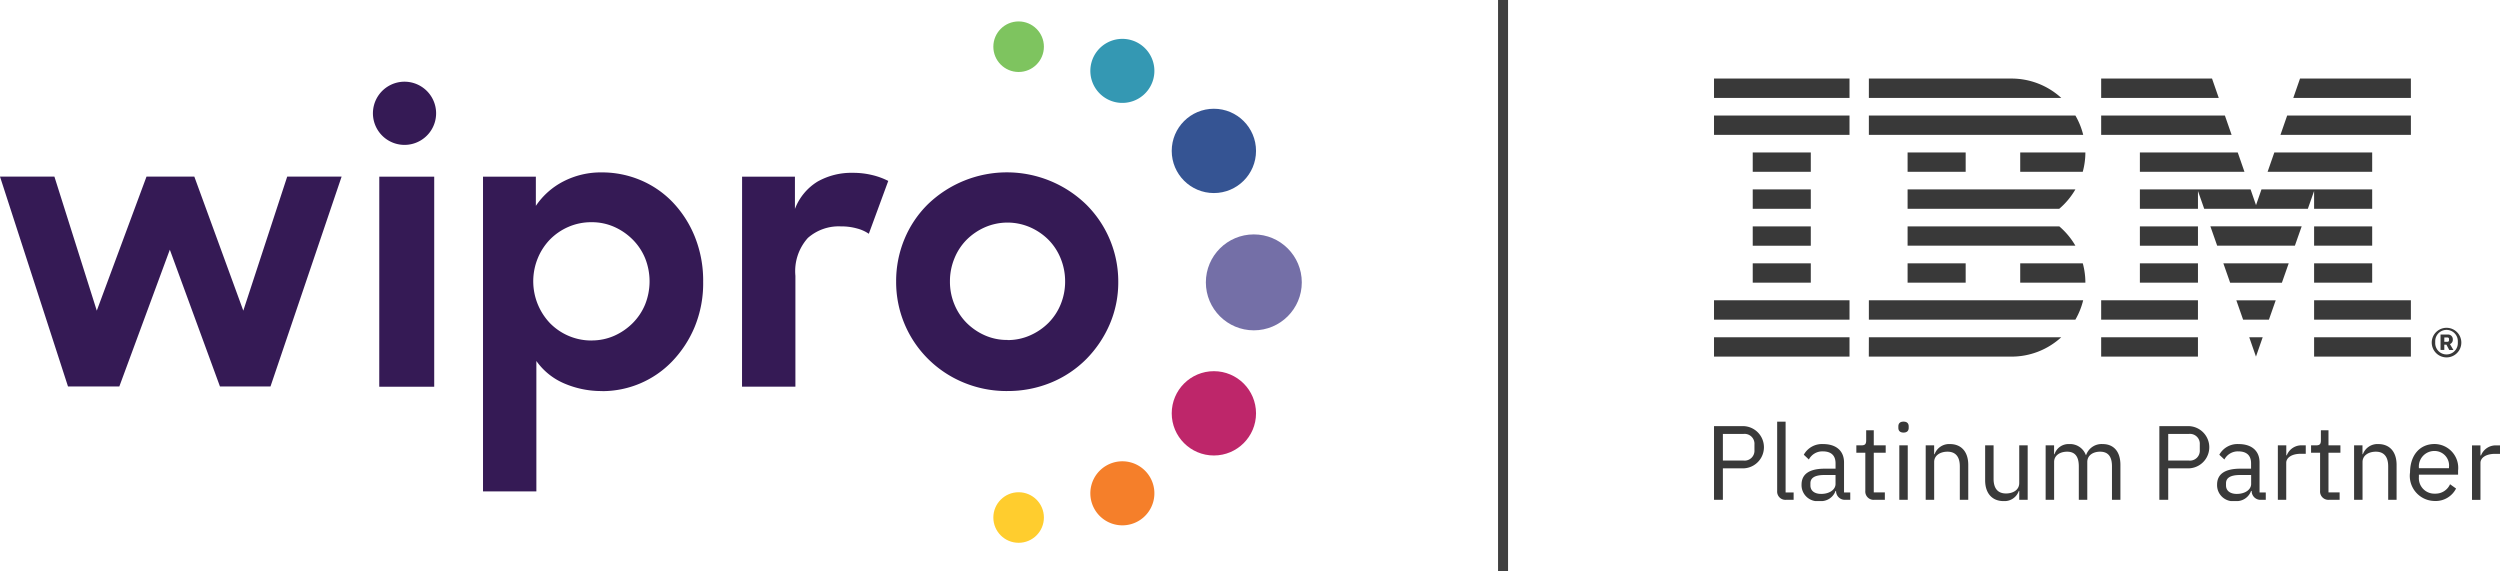
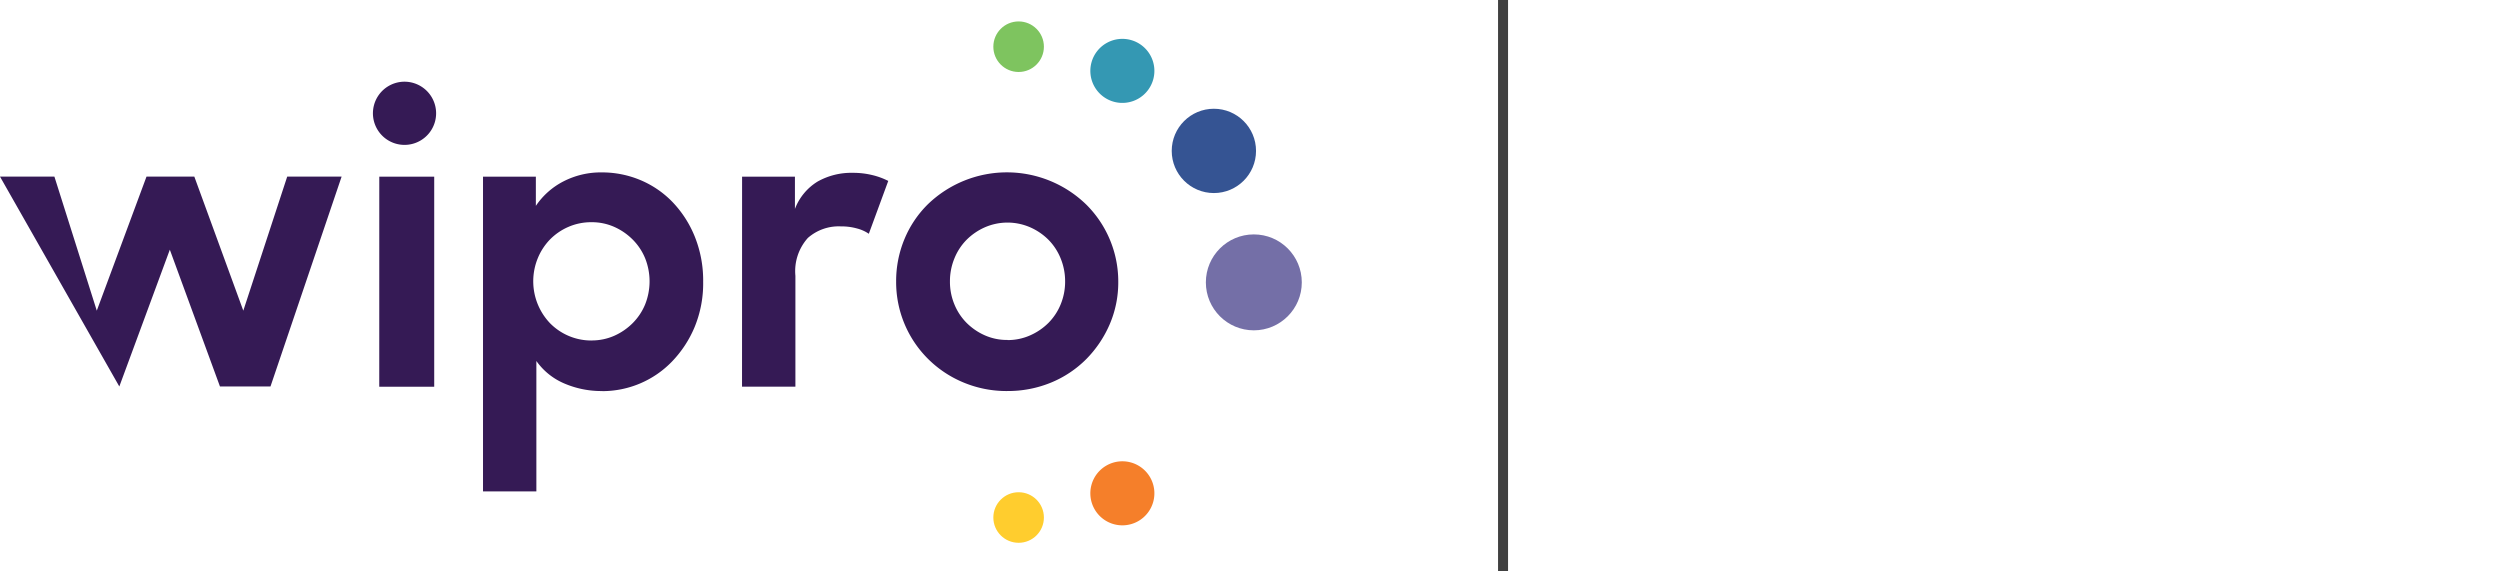
<svg xmlns="http://www.w3.org/2000/svg" width="175.028" height="40" viewBox="0 0 175.028 40">
  <defs>
    <clipPath id="clip-path">
-       <rect id="Rectangle_9281" data-name="Rectangle 9281" width="55.028" height="29.581" fill="none" />
-     </clipPath>
+       </clipPath>
  </defs>
  <g id="Group_17483" data-name="Group 17483" transform="translate(-1350 -2901.5)">
    <g id="Group_17364" data-name="Group 17364" transform="translate(-423.082 -198)">
      <g id="Wipro_Secondary_Logo_Color_RGB" data-name="Wipro_Secondary Logo_Color_RGB" transform="translate(1773.082 3101)">
        <g id="Wipro_Secondary_Logo_Color_RGB-2" data-name="Wipro_Secondary Logo_Color_RGB" transform="translate(0 0)">
          <ellipse id="Ellipse_3" data-name="Ellipse 3" cx="1.77" cy="1.77" rx="1.77" ry="1.77" transform="translate(69.545)" fill="#7ec45f" />
          <ellipse id="Ellipse_4" data-name="Ellipse 4" cx="2.951" cy="2.951" rx="2.951" ry="2.951" transform="translate(82.034 6.114)" fill="#355493" />
          <ellipse id="Ellipse_5" data-name="Ellipse 5" cx="1.77" cy="1.77" rx="1.77" ry="1.77" transform="translate(69.545 32.962)" fill="#ffcd2e" />
-           <ellipse id="Ellipse_6" data-name="Ellipse 6" cx="2.951" cy="2.951" rx="2.951" ry="2.951" transform="translate(82.034 24.487)" fill="#be266a" />
          <path id="Path_29401" data-name="Path 29401" d="M456.343,68.724a2.242,2.242,0,1,1-1.586-2.746A2.242,2.242,0,0,1,456.343,68.724Z" transform="translate(-375.599 -64.681)" fill="#3498b3" />
          <path id="Path_29402" data-name="Path 29402" d="M456.343,214.764a2.242,2.242,0,1,1-1.586-2.746,2.242,2.242,0,0,1,1.586,2.746Z" transform="translate(-375.599 -181.146)" fill="#f57f2a" />
          <ellipse id="Ellipse_7" data-name="Ellipse 7" cx="3.358" cy="3.358" rx="3.358" ry="3.358" transform="translate(84.424 21.627) rotate(-90)" fill="#746fa7" />
-           <path id="Path_29403" data-name="Path 29403" d="M101.554,87.366H105.4v14.709h-3.848Zm2.339-6.574a2.212,2.212,0,1,0,1.565,2.708A2.212,2.212,0,0,0,103.893,80.793Zm13.293,21.582a6.576,6.576,0,0,1-2.7-.539,4.593,4.593,0,0,1-1.934-1.565V109.4h-3.736V87.366h3.7V89.41a5.191,5.191,0,0,1,1.934-1.715,5.717,5.717,0,0,1,2.7-.628,6.936,6.936,0,0,1,2.669.531,6.754,6.754,0,0,1,2.26,1.539,7.6,7.6,0,0,1,1.565,2.43,8.2,8.2,0,0,1,.585,3.159,8.009,8.009,0,0,1-.6,3.173,7.817,7.817,0,0,1-1.582,2.41,6.786,6.786,0,0,1-4.875,2.072Zm-.763-3.542A3.88,3.88,0,0,0,118,98.507a4.265,4.265,0,0,0,1.292-.885,4.016,4.016,0,0,0,.873-1.308,4.364,4.364,0,0,0,0-3.24,4.016,4.016,0,0,0-.873-1.308A4.266,4.266,0,0,0,118,90.88a3.848,3.848,0,0,0-1.582-.326,3.993,3.993,0,0,0-1.62.326,4.083,4.083,0,0,0-1.294.885,4.128,4.128,0,0,0-.857,1.32,4.257,4.257,0,0,0,.857,4.536,4.05,4.05,0,0,0,2.914,1.215Zm10.531-11.467h3.7v2.26a3.848,3.848,0,0,1,1.592-1.92,4.814,4.814,0,0,1,2.467-.608,5.625,5.625,0,0,1,1.375.162,5,5,0,0,1,1.1.405l-1.361,3.7a2.618,2.618,0,0,0-.81-.367,4.05,4.05,0,0,0-1.142-.15,3.266,3.266,0,0,0-2.317.81,3.479,3.479,0,0,0-.871,2.649v7.763H126.95Zm18.557,15.009a7.827,7.827,0,0,1-3.078-.608,7.675,7.675,0,0,1-2.465-1.648,7.58,7.58,0,0,1-2.228-5.407,7.658,7.658,0,0,1,.585-2.981,7.4,7.4,0,0,1,1.634-2.43,7.971,7.971,0,0,1,11.086.014,7.592,7.592,0,0,1,2.246,5.419,7.414,7.414,0,0,1-.6,2.969,7.909,7.909,0,0,1-1.634,2.43,7.494,7.494,0,0,1-2.467,1.648,7.917,7.917,0,0,1-3.084.593Zm.026-3.568a3.832,3.832,0,0,0,1.58-.328,4.2,4.2,0,0,0,1.282-.871,3.965,3.965,0,0,0,.857-1.294,4.156,4.156,0,0,0,.314-1.62,4.2,4.2,0,0,0-.314-1.608,3.957,3.957,0,0,0-.857-1.306,4.2,4.2,0,0,0-1.282-.871,3.967,3.967,0,0,0-3.159,0,4.214,4.214,0,0,0-1.28.871,3.957,3.957,0,0,0-.857,1.306,4.168,4.168,0,0,0-.314,1.608,4.119,4.119,0,0,0,.314,1.62,3.965,3.965,0,0,0,.857,1.294,4.215,4.215,0,0,0,1.28.871,3.832,3.832,0,0,0,1.578.32ZM75,87.362h3.809l2.967,9.385,3.481-9.385h3.348l3.429,9.385,3.074-9.385h3.809l-4.98,14.693H90.4L86.89,92.478l-3.536,9.577H79.761Z" transform="translate(-75 -76.497)" fill="#351a55" />
+           <path id="Path_29403" data-name="Path 29403" d="M101.554,87.366H105.4v14.709h-3.848Zm2.339-6.574a2.212,2.212,0,1,0,1.565,2.708A2.212,2.212,0,0,0,103.893,80.793Zm13.293,21.582a6.576,6.576,0,0,1-2.7-.539,4.593,4.593,0,0,1-1.934-1.565V109.4h-3.736V87.366h3.7V89.41a5.191,5.191,0,0,1,1.934-1.715,5.717,5.717,0,0,1,2.7-.628,6.936,6.936,0,0,1,2.669.531,6.754,6.754,0,0,1,2.26,1.539,7.6,7.6,0,0,1,1.565,2.43,8.2,8.2,0,0,1,.585,3.159,8.009,8.009,0,0,1-.6,3.173,7.817,7.817,0,0,1-1.582,2.41,6.786,6.786,0,0,1-4.875,2.072Zm-.763-3.542A3.88,3.88,0,0,0,118,98.507a4.265,4.265,0,0,0,1.292-.885,4.016,4.016,0,0,0,.873-1.308,4.364,4.364,0,0,0,0-3.24,4.016,4.016,0,0,0-.873-1.308A4.266,4.266,0,0,0,118,90.88a3.848,3.848,0,0,0-1.582-.326,3.993,3.993,0,0,0-1.62.326,4.083,4.083,0,0,0-1.294.885,4.128,4.128,0,0,0-.857,1.32,4.257,4.257,0,0,0,.857,4.536,4.05,4.05,0,0,0,2.914,1.215Zm10.531-11.467h3.7v2.26a3.848,3.848,0,0,1,1.592-1.92,4.814,4.814,0,0,1,2.467-.608,5.625,5.625,0,0,1,1.375.162,5,5,0,0,1,1.1.405l-1.361,3.7a2.618,2.618,0,0,0-.81-.367,4.05,4.05,0,0,0-1.142-.15,3.266,3.266,0,0,0-2.317.81,3.479,3.479,0,0,0-.871,2.649v7.763H126.95Zm18.557,15.009a7.827,7.827,0,0,1-3.078-.608,7.675,7.675,0,0,1-2.465-1.648,7.58,7.58,0,0,1-2.228-5.407,7.658,7.658,0,0,1,.585-2.981,7.4,7.4,0,0,1,1.634-2.43,7.971,7.971,0,0,1,11.086.014,7.592,7.592,0,0,1,2.246,5.419,7.414,7.414,0,0,1-.6,2.969,7.909,7.909,0,0,1-1.634,2.43,7.494,7.494,0,0,1-2.467,1.648,7.917,7.917,0,0,1-3.084.593Zm.026-3.568a3.832,3.832,0,0,0,1.58-.328,4.2,4.2,0,0,0,1.282-.871,3.965,3.965,0,0,0,.857-1.294,4.156,4.156,0,0,0,.314-1.62,4.2,4.2,0,0,0-.314-1.608,3.957,3.957,0,0,0-.857-1.306,4.2,4.2,0,0,0-1.282-.871,3.967,3.967,0,0,0-3.159,0,4.214,4.214,0,0,0-1.28.871,3.957,3.957,0,0,0-.857,1.306,4.168,4.168,0,0,0-.314,1.608,4.119,4.119,0,0,0,.314,1.62,3.965,3.965,0,0,0,.857,1.294,4.215,4.215,0,0,0,1.28.871,3.832,3.832,0,0,0,1.578.32ZM75,87.362h3.809l2.967,9.385,3.481-9.385h3.348l3.429,9.385,3.074-9.385h3.809l-4.98,14.693H90.4L86.89,92.478l-3.536,9.577Z" transform="translate(-75 -76.497)" fill="#351a55" />
        </g>
      </g>
    </g>
    <line id="Line_1" data-name="Line 1" y2="40" transform="translate(1455.23 2901.5)" fill="none" stroke="#404040" stroke-width="0.7" />
    <g id="Group_17482" data-name="Group 17482" transform="translate(1470 2907)">
      <g id="Group_17481" data-name="Group 17481" clip-path="url(#clip-path)">
        <path id="Path_30833" data-name="Path 30833" d="M0,200.45v-5.16H2.055a1.479,1.479,0,0,1,0,2.957H.621v2.2Zm.621-2.75H2.055a.691.691,0,0,0,.776-.739v-.384a.691.691,0,0,0-.776-.739H.621Zm4.428,2.75a.578.578,0,0,1-.628-.613V194.98h.591v4.953h.562v.517Zm4.154,0a.616.616,0,0,1-.658-.621H8.508a1.077,1.077,0,0,1-1.1.71,1.125,1.125,0,0,1-1.279-1.153c0-.717.517-1.116,1.626-1.116h.754v-.377c0-.54-.3-.835-.9-.835a1.064,1.064,0,0,0-.968.569l-.355-.333a1.45,1.45,0,0,1,1.353-.747c.917,0,1.464.48,1.464,1.286v2.1h.436v.517Zm-.695-1.109v-.628H7.725c-.673,0-.976.207-.976.577v.155c0,.377.3.591.754.591.584,0,1.005-.3,1.005-.695m2.713,1.109a.582.582,0,0,1-.628-.628v-2.669H9.965v-.517h.355c.251,0,.333-.089.333-.347v-.71h.532v1.057h.835v.517h-.835v2.779h.776v.517Zm1.685-5.041v-.1c0-.2.111-.333.362-.333s.362.133.362.333v.1c0,.2-.111.333-.362.333s-.362-.133-.362-.333m.067,1.227h.591v3.814h-.591Zm1.848,3.814v-3.814h.591v.621h.03a1.082,1.082,0,0,1,1.079-.71c.783,0,1.279.532,1.279,1.456v2.447h-.591v-2.343c0-.68-.3-1.027-.865-1.027-.473,0-.931.237-.931.724v2.646Zm6.549-.621h-.03a1.06,1.06,0,0,1-1.072.71c-.783,0-1.286-.532-1.286-1.456v-2.447h.591v2.343c0,.68.3,1.027.872,1.027.466,0,.924-.229.924-.732v-2.639h.591v3.814h-.591Zm1.848.621v-3.814h.591v.621h.03a1.026,1.026,0,0,1,1.028-.71,1.174,1.174,0,0,1,1.168.776h.015a1.144,1.144,0,0,1,1.161-.776c.776,0,1.242.532,1.242,1.456v2.447h-.591v-2.343c0-.673-.259-1.027-.835-1.027-.466,0-.894.237-.894.724v2.646H25.54v-2.343c0-.68-.259-1.027-.82-1.027-.466,0-.909.237-.909.724v2.646Zm7.961,0v-5.16h2.055a1.479,1.479,0,0,1,0,2.957H31.8v2.2Zm.621-2.75h1.434a.691.691,0,0,0,.776-.739v-.384a.691.691,0,0,0-.776-.739H31.8Zm6.5,2.75a.616.616,0,0,1-.658-.621H37.6a1.077,1.077,0,0,1-1.1.71,1.125,1.125,0,0,1-1.279-1.153c0-.717.517-1.116,1.626-1.116H37.6v-.377c0-.54-.3-.835-.9-.835a1.065,1.065,0,0,0-.968.569l-.355-.333a1.45,1.45,0,0,1,1.353-.747c.917,0,1.464.48,1.464,1.286v2.1h.436v.517Zm-.695-1.109v-.628h-.783c-.673,0-.976.207-.976.577v.155c0,.377.3.591.754.591.584,0,1.005-.3,1.005-.695m1.87,1.109v-3.814h.591v.7H40.1a1.1,1.1,0,0,1,1.1-.7h.229v.591h-.347c-.636,0-1.02.274-1.02.636v2.587Zm3.585,0a.582.582,0,0,1-.628-.628v-2.669H41.8v-.517h.355c.251,0,.333-.089.333-.347v-.71h.532v1.057h.835v.517h-.835v2.779H43.8v.517Zm1.752,0v-3.814H45.4v.621h.03a1.082,1.082,0,0,1,1.079-.71c.784,0,1.279.532,1.279,1.456v2.447H47.2v-2.343c0-.68-.3-1.027-.865-1.027-.473,0-.931.237-.931.724v2.646Zm3.918-1.907c0-1.212.68-2,1.715-2a1.67,1.67,0,0,1,1.648,1.863v.281H49.35v.177a1.08,1.08,0,0,0,1.131,1.153,1.105,1.105,0,0,0,1.05-.658l.421.3a1.6,1.6,0,0,1-1.508.872,1.756,1.756,0,0,1-1.715-2m.621-.347v.052h2.107v-.081a1.015,1.015,0,0,0-1.013-1.124A1.084,1.084,0,0,0,49.35,198.2m3.718,2.255v-3.814h.591v.7H53.7a1.1,1.1,0,0,1,1.1-.7h.229v.591H54.68c-.636,0-1.02.274-1.02.636v2.587Z" transform="translate(0 -170.957)" fill="#393939" />
        <path id="Path_30834" data-name="Path 30834" d="M0,18.111H9.487v1.355H0Zm0-1.232H9.487V15.524H0Zm2.711-2.587H6.776V12.937H2.711Zm0-2.587H6.776V10.349H2.711Zm0-2.587H6.776V7.762H2.711ZM6.776,5.175H2.711V6.53H6.776ZM0,3.943H9.487V2.587H0ZM0,1.355H9.487V0H0ZM10.842,16.879H25.3a5.143,5.143,0,0,0,.545-1.355H10.842Zm13.328-6.53H13.553V11.7H25.3a5.193,5.193,0,0,0-1.131-1.355M13.553,7.762V9.117H24.17A5.193,5.193,0,0,0,25.3,7.762ZM25.3,2.587H10.842V3.943H25.848A5.143,5.143,0,0,0,25.3,2.587M20.822,0h-9.98V1.355h13.47A5.155,5.155,0,0,0,20.822,0M13.553,6.53h4.066V5.175H13.553Zm7.885,0h4.377A5.176,5.176,0,0,0,26,5.175H21.438Zm-7.885,7.762h4.066V12.937H13.553Zm7.885-1.355v1.355H26a5.176,5.176,0,0,0-.181-1.355Zm-10.6,6.53h9.98a5.137,5.137,0,0,0,3.491-1.355H10.842Zm27.105,0,.471-1.355h-.942Zm-.9-2.587h1.807l.476-1.355H36.568Zm-.908-2.587h3.624l.476-1.355H35.66ZM35.227,11.7h5.441l.476-1.355H34.751ZM29.816,6.53h7.322l-.471-1.355H29.816Zm9.841-2.587h9.133V2.587H40.128ZM41.027,0l-.471,1.355h8.233V0ZM27.105,19.466h6.776V18.111H27.105Zm0-2.587h6.776V15.524H27.105Zm2.711-2.587h4.066V12.937H29.816Zm0-2.587h4.066V10.349H29.816Zm16.263-6.53H39.228L38.757,6.53h7.322ZM42.013,9.117h4.066V7.762H38.328l-.381,1.1-.381-1.1H29.816V9.117h4.066V7.872l.437,1.245h7.257l.437-1.245Zm4.066,1.232H42.013V11.7h4.066Zm-4.066,3.943h4.066V12.937H42.013Zm0,2.587h6.776V15.524H42.013Zm0,2.587h6.776V18.111H42.013ZM36.238,3.943l-.471-1.355H27.105V3.943Zm-.9-2.587L34.867,0H27.105V1.355Zm14.911,17.1a1.036,1.036,0,1,1,1.035,1.066,1.039,1.039,0,0,1-1.035-1.066m1.827.067v-.135a.792.792,0,0,0-1.584,0v.135a.792.792,0,0,0,1.584,0M51.129,19h-.264V17.923h.492a.328.328,0,0,1,.367.342.32.32,0,0,1-.2.326l.243.414h-.29l-.2-.373h-.15Zm.2-.569c.083,0,.129-.036.129-.114v-.078c0-.078-.047-.114-.129-.114h-.2v.305Z" fill="#393939" />
      </g>
    </g>
  </g>
</svg>